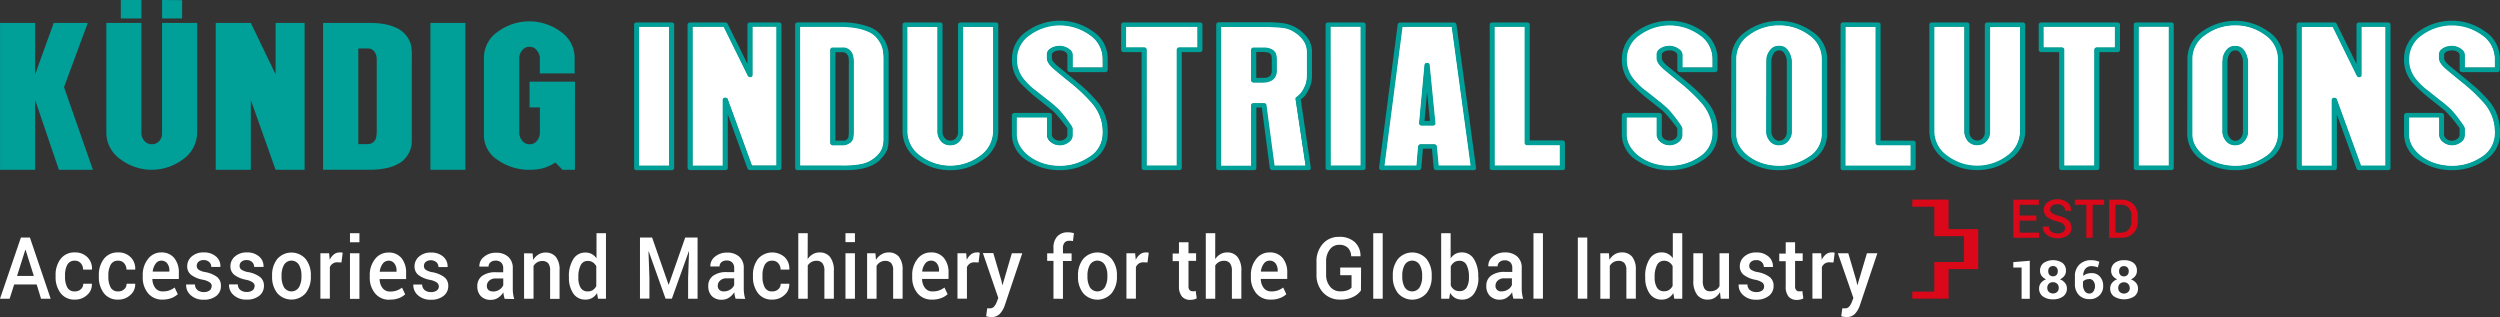
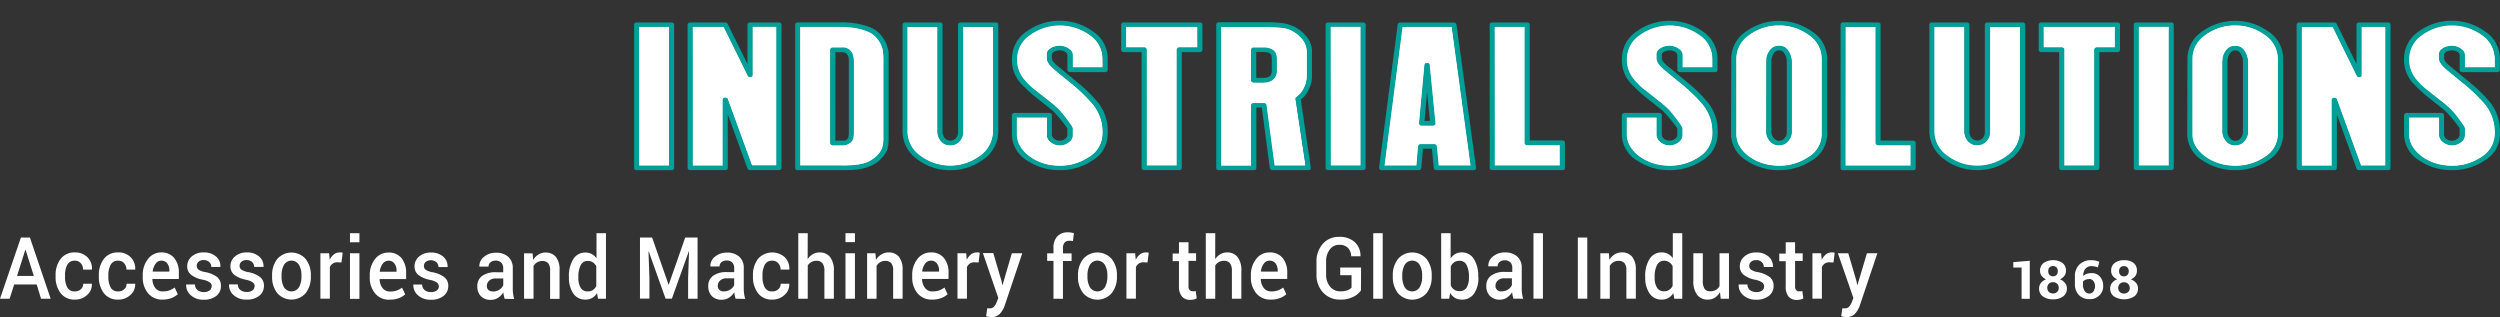
<svg xmlns="http://www.w3.org/2000/svg" id="KIS" viewBox="0 0 793.07 100.58">
  <rect x="0" y="0" width="793.07" height="100.58" fill="#333333" stroke="none" />
  <defs>
    <style>.cls-1{fill:#db0819;}.cls-2{fill:#fff;}.cls-3{fill:#009f98;}</style>
  </defs>
-   <polygon id="Cross" class="cls-1" points="606.64 63.32 618.13 63.32 618.13 72.68 627.55 72.68 627.55 85.37 618.13 85.37 618.13 94.75 606.64 94.75 606.64 92.51 613.61 92.51 613.61 83.12 623 83.12 623 74.92 613.61 74.92 613.61 65.57 606.64 65.57 606.64 63.32" />
  <path id="Claim" class="cls-2" d="M37,109.37H29.87l-1.44,4.53H25.37L32,94.5h2.86l6.58,19.4H38.39Zm-6.22-2.7H36.1l-2.62-8.29H33.4Zm18.38,4.91a2.66,2.66,0,0,0,1.86-.69,2.27,2.27,0,0,0,.76-1.74h2.74l0,.08A4.38,4.38,0,0,1,53,112.72a5.49,5.49,0,0,1-3.84,1.46,5.42,5.42,0,0,1-4.56-2.05,8.24,8.24,0,0,1-1.59-5.2v-.46a8.23,8.23,0,0,1,1.59-5.19,5.43,5.43,0,0,1,4.56-2.06,5.35,5.35,0,0,1,3.93,1.51,5,5,0,0,1,1.46,3.85l0,.08H51.74a3,3,0,0,0-.73-2,2.38,2.38,0,0,0-1.89-.82,2.53,2.53,0,0,0-2.42,1.32,7,7,0,0,0-.7,3.32v.47a7,7,0,0,0,.7,3.34A2.52,2.52,0,0,0,49.12,111.58Zm13.75,0a2.66,2.66,0,0,0,1.86-.69,2.27,2.27,0,0,0,.76-1.74h2.73l0,.08a4.38,4.38,0,0,1-1.54,3.49,5.49,5.49,0,0,1-3.84,1.46,5.41,5.41,0,0,1-4.56-2.05,8.24,8.24,0,0,1-1.59-5.2v-.46a8.23,8.23,0,0,1,1.59-5.19,5.41,5.41,0,0,1,4.56-2.06,5.35,5.35,0,0,1,3.93,1.51,5.06,5.06,0,0,1,1.46,3.85l0,.08H65.49a3,3,0,0,0-.73-2,2.4,2.4,0,0,0-1.89-.82,2.53,2.53,0,0,0-2.42,1.32,7,7,0,0,0-.71,3.32v.47a7,7,0,0,0,.71,3.34A2.52,2.52,0,0,0,62.87,111.58Zm14,2.6a5.68,5.68,0,0,1-4.56-2,7.72,7.72,0,0,1-1.7-5.15v-.53a8,8,0,0,1,1.69-5.22,5.18,5.18,0,0,1,4.22-2.06A5.09,5.09,0,0,1,80.65,101a7.19,7.19,0,0,1,1.45,4.73v1.91H73.71l0,.06a4.71,4.71,0,0,0,.94,2.81A2.88,2.88,0,0,0,77,111.58a5.93,5.93,0,0,0,2.09-.32,6.57,6.57,0,0,0,1.68-.91l1,2.12a6.29,6.29,0,0,1-2,1.22A7.92,7.92,0,0,1,76.83,114.18Zm-.35-12.36a2.22,2.22,0,0,0-1.84,1,4.94,4.94,0,0,0-.9,2.42l0,.07H79.1v-.34a3.67,3.67,0,0,0-.65-2.24A2.33,2.33,0,0,0,76.48,101.82Zm16,8.17a1.54,1.54,0,0,0-.6-1.24,5.72,5.72,0,0,0-2.23-.87A8.83,8.83,0,0,1,86,106.33a3.32,3.32,0,0,1-1.24-2.74,4,4,0,0,1,1.43-3.09A5.45,5.45,0,0,1,90,99.22a5.63,5.63,0,0,1,3.91,1.3,4,4,0,0,1,1.38,3.22l0,.08h-2.9a2.08,2.08,0,0,0-.63-1.53,2.35,2.35,0,0,0-1.74-.64,2.39,2.39,0,0,0-1.67.52,1.69,1.69,0,0,0-.57,1.29,1.47,1.47,0,0,0,.54,1.2,5.47,5.47,0,0,0,2.19.8A9,9,0,0,1,94.22,107a3.42,3.42,0,0,1,1.23,2.78A3.87,3.87,0,0,1,94,113a6.07,6.07,0,0,1-4,1.21,5.76,5.76,0,0,1-4.14-1.44,4.19,4.19,0,0,1-1.44-3.3l0-.08h2.81a2.23,2.23,0,0,0,.85,1.82,3.19,3.19,0,0,0,1.94.58,2.92,2.92,0,0,0,1.8-.48A1.52,1.52,0,0,0,92.48,110Zm13.62,0a1.54,1.54,0,0,0-.6-1.24,5.59,5.59,0,0,0-2.22-.87,8.82,8.82,0,0,1-3.65-1.55,3.32,3.32,0,0,1-1.24-2.74,4,4,0,0,1,1.43-3.09,5.47,5.47,0,0,1,3.77-1.28,5.61,5.61,0,0,1,3.91,1.3,4,4,0,0,1,1.39,3.22l0,.08H106a2.09,2.09,0,0,0-.64-1.53,2.32,2.32,0,0,0-1.74-.64,2.4,2.4,0,0,0-1.67.52,1.69,1.69,0,0,0-.57,1.29,1.47,1.47,0,0,0,.54,1.2,5.47,5.47,0,0,0,2.2.8,9,9,0,0,1,3.76,1.57,3.42,3.42,0,0,1,1.22,2.78,3.89,3.89,0,0,1-1.49,3.16,6.09,6.09,0,0,1-4,1.21,5.76,5.76,0,0,1-4.14-1.44,4.2,4.2,0,0,1-1.45-3.3l0-.08h2.81a2.17,2.17,0,0,0,.85,1.82,3.16,3.16,0,0,0,1.93.58,3,3,0,0,0,1.81-.48A1.54,1.54,0,0,0,106.1,110Zm5.51-3.43a8.16,8.16,0,0,1,1.64-5.27,6,6,0,0,1,9,0,8.12,8.12,0,0,1,1.65,5.27v.28a8.17,8.17,0,0,1-1.65,5.3,6,6,0,0,1-9,0,8.17,8.17,0,0,1-1.64-5.29Zm3,.27a6.84,6.84,0,0,0,.77,3.44,2.81,2.81,0,0,0,4.75,0,6.64,6.64,0,0,0,.79-3.44v-.27a6.56,6.56,0,0,0-.79-3.4,2.77,2.77,0,0,0-4.75,0,6.81,6.81,0,0,0-.77,3.4Zm19-4.43-1.29-.05a2.52,2.52,0,0,0-1.47.4,2.65,2.65,0,0,0-.92,1.13v10h-3V99.49h2.76l.2,2.09a4.53,4.53,0,0,1,1.31-1.73,2.92,2.92,0,0,1,1.85-.63,2.76,2.76,0,0,1,.51,0c.16,0,.3.07.44.11ZM139.39,96h-3V93.12h3Zm0,17.94h-3V99.49h3Zm9.53.28a5.67,5.67,0,0,1-4.55-2,7.72,7.72,0,0,1-1.7-5.15v-.53a8,8,0,0,1,1.68-5.22,5.22,5.22,0,0,1,4.23-2.06,5.09,5.09,0,0,1,4.17,1.77,7.24,7.24,0,0,1,1.45,4.73v1.91h-8.4l0,.06a4.71,4.71,0,0,0,.94,2.81,2.88,2.88,0,0,0,2.39,1.08,5.93,5.93,0,0,0,2.09-.32,6.57,6.57,0,0,0,1.68-.91l1,2.12a6.24,6.24,0,0,1-2,1.22A7.85,7.85,0,0,1,148.92,114.18Zm-.34-12.36a2.22,2.22,0,0,0-1.84,1,4.94,4.94,0,0,0-.9,2.42l0,.07h5.33v-.34a3.67,3.67,0,0,0-.65-2.24A2.33,2.33,0,0,0,148.58,101.82Zm16,8.17a1.54,1.54,0,0,0-.6-1.24,5.72,5.72,0,0,0-2.23-.87,8.88,8.88,0,0,1-3.65-1.55,3.34,3.34,0,0,1-1.23-2.74,4,4,0,0,1,1.43-3.09,5.44,5.44,0,0,1,3.76-1.28,5.64,5.64,0,0,1,3.92,1.3,4,4,0,0,1,1.38,3.22l0,.08h-2.9a2.08,2.08,0,0,0-.63-1.53,2.8,2.8,0,0,0-3.41-.12,1.69,1.69,0,0,0-.57,1.29,1.47,1.47,0,0,0,.54,1.2,5.47,5.47,0,0,0,2.19.8,9,9,0,0,1,3.76,1.57,3.42,3.42,0,0,1,1.23,2.78,3.87,3.87,0,0,1-1.5,3.16,6.09,6.09,0,0,1-4,1.21,5.76,5.76,0,0,1-4.14-1.44,4.19,4.19,0,0,1-1.44-3.3l0-.08h2.81a2.23,2.23,0,0,0,.85,1.82,3.19,3.19,0,0,0,1.94.58,2.92,2.92,0,0,0,1.8-.48A1.55,1.55,0,0,0,164.58,110Zm20.88,3.91c-.11-.36-.2-.72-.27-1.06a7.62,7.62,0,0,1-.14-1,5.65,5.65,0,0,1-1.64,1.7,4,4,0,0,1-2.27.68,4.25,4.25,0,0,1-3.22-1.16,4.37,4.37,0,0,1-1.13-3.18,3.87,3.87,0,0,1,1.54-3.26,7.07,7.07,0,0,1,4.34-1.16H185v-1.27a2.4,2.4,0,0,0-.62-1.77,2.35,2.35,0,0,0-1.78-.64,2.45,2.45,0,0,0-1.64.53,1.76,1.76,0,0,0-.61,1.37h-2.91v-.08a3.66,3.66,0,0,1,1.43-3,5.73,5.73,0,0,1,3.93-1.32,5.5,5.5,0,0,1,3.79,1.28,4.67,4.67,0,0,1,1.45,3.68v6.41a11.89,11.89,0,0,0,.11,1.71,8.81,8.81,0,0,0,.36,1.6Zm-3.71-2.32a3.59,3.59,0,0,0,2.06-.61,3,3,0,0,0,1.21-1.4v-2.13h-2.4a2.89,2.89,0,0,0-2.06.7,2.2,2.2,0,0,0-.75,1.65,1.73,1.73,0,0,0,.51,1.31A2,2,0,0,0,181.75,111.58Zm12.58-12.09.18,2.08a4.93,4.93,0,0,1,1.66-1.73,4.2,4.2,0,0,1,2.25-.62,4.09,4.09,0,0,1,3.28,1.37,6.44,6.44,0,0,1,1.18,4.25v9.06h-3v-9a3.45,3.45,0,0,0-.62-2.31,2.47,2.47,0,0,0-1.91-.69,3,3,0,0,0-1.58.42,3.42,3.42,0,0,0-1.15,1.15V113.9h-3V99.49Zm11.51,7.4a10,10,0,0,1,1.38-5.56,4.38,4.38,0,0,1,3.88-2.11,4.06,4.06,0,0,1,2,.47,4.5,4.5,0,0,1,1.5,1.36V93.12h3V113.9h-2.53l-.3-1.78a4.58,4.58,0,0,1-1.56,1.54,4.13,4.13,0,0,1-2.11.52,4.47,4.47,0,0,1-3.86-1.93,8.55,8.55,0,0,1-1.38-5.08Zm3,.28a6.11,6.11,0,0,0,.71,3.19,2.45,2.45,0,0,0,2.27,1.18,2.8,2.8,0,0,0,1.62-.44,3.19,3.19,0,0,0,1.09-1.25v-6.29a3.39,3.39,0,0,0-1.09-1.24,2.81,2.81,0,0,0-1.6-.45,2.42,2.42,0,0,0-2.27,1.39,7.78,7.78,0,0,0-.73,3.63ZM232.24,94.5l5.21,14.93h.07l5.22-14.93h3.92v19.4h-3v-6.61l.3-8.4-.08,0-5.37,15h-2l-5.34-15-.08,0,.3,8.36v6.61h-3V94.5Zm26.48,19.4c-.11-.36-.2-.72-.27-1.06a7.62,7.62,0,0,1-.14-1,5.65,5.65,0,0,1-1.64,1.7,4,4,0,0,1-2.27.68,4.25,4.25,0,0,1-3.22-1.16,4.37,4.37,0,0,1-1.13-3.18,3.84,3.84,0,0,1,1.54-3.26,7.07,7.07,0,0,1,4.34-1.16h2.35v-1.27a2.45,2.45,0,0,0-.62-1.77,2.35,2.35,0,0,0-1.78-.64,2.43,2.43,0,0,0-1.64.53,1.73,1.73,0,0,0-.61,1.37h-2.91v-.08a3.68,3.68,0,0,1,1.42-3,5.78,5.78,0,0,1,3.94-1.32,5.5,5.5,0,0,1,3.79,1.28,4.66,4.66,0,0,1,1.44,3.68v6.41a11.87,11.87,0,0,0,.12,1.71,8.81,8.81,0,0,0,.36,1.6ZM255,111.58a3.61,3.61,0,0,0,2.06-.61,3,3,0,0,0,1.21-1.4v-2.13h-2.4a2.87,2.87,0,0,0-2.06.7,2.2,2.2,0,0,0-.75,1.65,1.73,1.73,0,0,0,.51,1.31A2,2,0,0,0,255,111.58Zm15.4,0a2.69,2.69,0,0,0,1.87-.69,2.27,2.27,0,0,0,.76-1.74h2.73l0,.08a4.38,4.38,0,0,1-1.54,3.49,5.52,5.52,0,0,1-3.85,1.46,5.39,5.39,0,0,1-4.55-2.05,8.24,8.24,0,0,1-1.59-5.2v-.46a8.23,8.23,0,0,1,1.59-5.19,6,6,0,0,1,8.49-.55,5.06,5.06,0,0,1,1.46,3.85l0,.08H273a3,3,0,0,0-.73-2,2.4,2.4,0,0,0-1.9-.82,2.51,2.51,0,0,0-2.41,1.32,7,7,0,0,0-.71,3.32v.47a7,7,0,0,0,.71,3.34A2.5,2.5,0,0,0,270.41,111.58Zm11.18-10.23a5,5,0,0,1,1.63-1.57,4.25,4.25,0,0,1,2.14-.56,4.1,4.1,0,0,1,3.34,1.45,6.88,6.88,0,0,1,1.2,4.45v8.78h-3v-8.8a3.87,3.87,0,0,0-.63-2.47,2.32,2.32,0,0,0-1.9-.76,3.13,3.13,0,0,0-1.59.4,3.33,3.33,0,0,0-1.16,1.08V113.9h-3V93.12h3Zm15-5.39h-3V93.12h3Zm0,17.94h-3V99.49h3Zm6.5-14.41.18,2.08A4.84,4.84,0,0,1,305,99.84a4.18,4.18,0,0,1,2.25-.62,4.1,4.1,0,0,1,3.28,1.37,6.44,6.44,0,0,1,1.17,4.25v9.06h-3v-9a3.4,3.4,0,0,0-.63-2.31,2.43,2.43,0,0,0-1.9-.69,3,3,0,0,0-1.58.42,3.42,3.42,0,0,0-1.15,1.15V113.9h-3V99.49ZM321,114.18a5.69,5.69,0,0,1-4.56-2,7.72,7.72,0,0,1-1.69-5.15v-.53a8,8,0,0,1,1.68-5.22,5.18,5.18,0,0,1,4.22-2.06,5.06,5.06,0,0,1,4.17,1.77,7.19,7.19,0,0,1,1.45,4.73v1.91h-8.39l0,.06a4.77,4.77,0,0,0,.93,2.81,2.91,2.91,0,0,0,2.4,1.08,5.93,5.93,0,0,0,2.09-.32,6.57,6.57,0,0,0,1.68-.91l1,2.12a6.08,6.08,0,0,1-2,1.22A7.92,7.92,0,0,1,321,114.18Zm-.35-12.36a2.23,2.23,0,0,0-1.84,1,4.84,4.84,0,0,0-.89,2.42l0,.07h5.34v-.34a3.61,3.61,0,0,0-.66-2.24A2.32,2.32,0,0,0,320.62,101.82Zm15.15.58-1.3-.05a2.52,2.52,0,0,0-1.47.4,2.65,2.65,0,0,0-.92,1.13v10h-3V99.49h2.76l.2,2.09a4.53,4.53,0,0,1,1.31-1.73,2.92,2.92,0,0,1,1.85-.63,2.76,2.76,0,0,1,.51,0c.16,0,.3.07.44.11Zm7.23,5.72.3,1.44h.07l2.95-10.07h3.31l-5.58,16.6a7.35,7.35,0,0,1-1.5,2.57,3.53,3.53,0,0,1-2.75,1.06,3.87,3.87,0,0,1-.8-.08c-.29,0-.56-.11-.83-.18l.34-2.51.46,0,.45,0a1.62,1.62,0,0,0,1.31-.6,5.11,5.11,0,0,0,.8-1.39l.5-1.3-4.89-14.24h3.3Zm16.53,5.78v-12h-2v-2.4h2V97.81a5.17,5.17,0,0,1,1.21-3.68,4.44,4.44,0,0,1,3.4-1.29,5.22,5.22,0,0,1,.88.07c.3,0,.64.12,1,.21l-.31,2.5-.55-.09a4.54,4.54,0,0,0-.65,0,1.8,1.8,0,0,0-1.48.6,2.63,2.63,0,0,0-.49,1.72v1.68h2.74v2.4h-2.74v12Zm7.78-7.34a8.21,8.21,0,0,1,1.64-5.27,6,6,0,0,1,9.05,0,8.07,8.07,0,0,1,1.66,5.27v.28a8.12,8.12,0,0,1-1.66,5.3,6,6,0,0,1-9.05,0,8.23,8.23,0,0,1-1.64-5.29Zm3,.27a6.84,6.84,0,0,0,.77,3.44,2.81,2.81,0,0,0,4.75,0,6.63,6.63,0,0,0,.8-3.44v-.27a6.56,6.56,0,0,0-.8-3.4,2.77,2.77,0,0,0-4.75,0,6.81,6.81,0,0,0-.77,3.4Zm19.05-4.43-1.3-.05a2.54,2.54,0,0,0-1.47.4,2.63,2.63,0,0,0-.91,1.13v10h-3V99.49h2.76l.2,2.09A4.45,4.45,0,0,1,387,99.85a2.89,2.89,0,0,1,1.84-.63,2.76,2.76,0,0,1,.51,0l.44.11Zm13-6.42v3.51h2.41v2.4h-2.41v8a1.8,1.8,0,0,0,.36,1.27,1.24,1.24,0,0,0,1,.38,2.52,2.52,0,0,0,.48,0,3,3,0,0,0,.45-.13l.33,2.37a3.61,3.61,0,0,1-.93.36,4.94,4.94,0,0,1-1.1.12,3.36,3.36,0,0,1-2.61-1,4.82,4.82,0,0,1-1-3.29v-8h-2v-2.4h2V96Zm8.47,5.37a4.88,4.88,0,0,1,1.63-1.57,4.18,4.18,0,0,1,2.13-.56,4.08,4.08,0,0,1,3.34,1.45,6.88,6.88,0,0,1,1.2,4.45v8.78h-3v-8.8a3.87,3.87,0,0,0-.63-2.47,2.35,2.35,0,0,0-1.91-.76,3.12,3.12,0,0,0-1.58.4,3.24,3.24,0,0,0-1.16,1.08V113.9h-3V93.12h3Zm17.59,12.83a5.68,5.68,0,0,1-4.56-2,7.72,7.72,0,0,1-1.7-5.15v-.53a8,8,0,0,1,1.69-5.22,5.18,5.18,0,0,1,4.22-2.06,5.09,5.09,0,0,1,4.17,1.77,7.19,7.19,0,0,1,1.45,4.73v1.91h-8.39l0,.06a4.71,4.71,0,0,0,.94,2.81,2.89,2.89,0,0,0,2.39,1.08,5.89,5.89,0,0,0,2.09-.32,6.57,6.57,0,0,0,1.68-.91l1,2.12a6.18,6.18,0,0,1-2,1.22A7.92,7.92,0,0,1,428.41,114.18Zm-.35-12.36a2.22,2.22,0,0,0-1.84,1,4.94,4.94,0,0,0-.9,2.42l0,.07h5.33v-.34a3.67,3.67,0,0,0-.65-2.24A2.33,2.33,0,0,0,428.06,101.82Zm29,9.46a6.37,6.37,0,0,1-2.37,2,8.78,8.78,0,0,1-4.23.9,7.13,7.13,0,0,1-5.39-2.22,8,8,0,0,1-2.11-5.73v-4a8.25,8.25,0,0,1,2-5.74,6.61,6.61,0,0,1,5.16-2.21,7,7,0,0,1,5,1.68,5.88,5.88,0,0,1,1.8,4.39l0,.08H454A3.9,3.9,0,0,0,453,97.8a3.79,3.79,0,0,0-2.8-1,3.6,3.6,0,0,0-3,1.51,6.07,6.07,0,0,0-1.15,3.82v4.07a5.79,5.79,0,0,0,1.25,3.85,4,4,0,0,0,3.24,1.51,6.22,6.22,0,0,0,2.3-.35,3.19,3.19,0,0,0,1.28-.83v-3.93h-3.6V104h6.62ZM464,113.9h-3V93.12h3Zm3.21-7.34a8.16,8.16,0,0,1,1.64-5.27,6,6,0,0,1,9.05,0,8.12,8.12,0,0,1,1.65,5.27v.28a8.17,8.17,0,0,1-1.65,5.3,6,6,0,0,1-9.05,0,8.17,8.17,0,0,1-1.64-5.29Zm3,.27a6.74,6.74,0,0,0,.77,3.44,2.81,2.81,0,0,0,4.75,0,6.64,6.64,0,0,0,.79-3.44v-.27a6.56,6.56,0,0,0-.79-3.4,2.77,2.77,0,0,0-4.75,0,6.71,6.71,0,0,0-.77,3.4Zm24.15.34a8.57,8.57,0,0,1-1.37,5.09,4.49,4.49,0,0,1-3.87,1.92,4.28,4.28,0,0,1-2.19-.54,4.47,4.47,0,0,1-1.54-1.6l-.3,1.86h-2.54V93.12h3v8a4.46,4.46,0,0,1,1.49-1.42,4.15,4.15,0,0,1,2-.49,4.39,4.39,0,0,1,3.9,2.11,10,10,0,0,1,1.37,5.56Zm-3-.28a7.86,7.86,0,0,0-.72-3.63,2.4,2.4,0,0,0-2.29-1.39,2.83,2.83,0,0,0-1.68.48,3.41,3.41,0,0,0-1.08,1.33v6a3.15,3.15,0,0,0,1.07,1.34,2.93,2.93,0,0,0,1.72.47,2.45,2.45,0,0,0,2.27-1.17,6.12,6.12,0,0,0,.71-3.2Zm14.11,7c-.11-.36-.2-.72-.27-1.06a9.59,9.59,0,0,1-.14-1,5.61,5.61,0,0,1-1.63,1.7,4,4,0,0,1-2.27.68A4.27,4.27,0,0,1,498,113a4.37,4.37,0,0,1-1.13-3.18,3.85,3.85,0,0,1,1.55-3.26,7,7,0,0,1,4.34-1.16h2.35v-1.27a2.41,2.41,0,0,0-.63-1.77,2.33,2.33,0,0,0-1.77-.64,2.41,2.41,0,0,0-1.64.53,1.73,1.73,0,0,0-.61,1.37H497.5l0-.08a3.69,3.69,0,0,1,1.43-3,5.75,5.75,0,0,1,3.93-1.32,5.55,5.55,0,0,1,3.8,1.28,4.66,4.66,0,0,1,1.44,3.68v6.41a13.52,13.52,0,0,0,.11,1.71,8.81,8.81,0,0,0,.36,1.6Zm-3.7-2.32a3.58,3.58,0,0,0,2-.61,3,3,0,0,0,1.22-1.4v-2.13h-2.4a2.9,2.9,0,0,0-2.07.7,2.22,2.22,0,0,0-.74,1.65,1.73,1.73,0,0,0,.5,1.31A2,2,0,0,0,501.79,111.58Zm13.06,2.32h-3V93.12h3Zm14.07,0h-3V94.5h3Zm6.86-14.41.17,2.08a5,5,0,0,1,1.66-1.73,4.24,4.24,0,0,1,2.26-.62,4.11,4.11,0,0,1,3.28,1.37,6.44,6.44,0,0,1,1.17,4.25v9.06h-3v-9a3.4,3.4,0,0,0-.63-2.31,2.45,2.45,0,0,0-1.91-.69,3,3,0,0,0-1.57.42,3.42,3.42,0,0,0-1.15,1.15V113.9h-3V99.49Zm11.51,7.4a10,10,0,0,1,1.38-5.56,4.37,4.37,0,0,1,3.88-2.11,4.09,4.09,0,0,1,2,.47,4.6,4.6,0,0,1,1.5,1.36V93.12h3V113.9h-2.54l-.3-1.78a4.56,4.56,0,0,1-1.55,1.54,4.15,4.15,0,0,1-2.11.52,4.47,4.47,0,0,1-3.86-1.93,8.55,8.55,0,0,1-1.38-5.08Zm3,.28a6.1,6.1,0,0,0,.72,3.19,2.44,2.44,0,0,0,2.27,1.18,2.8,2.8,0,0,0,1.62-.44,3.27,3.27,0,0,0,1.09-1.25v-6.29a3.32,3.32,0,0,0-1.1-1.24,2.75,2.75,0,0,0-1.59-.45,2.41,2.41,0,0,0-2.27,1.39,7.78,7.78,0,0,0-.74,3.63ZM571,111.8a4.83,4.83,0,0,1-1.61,1.76,4,4,0,0,1-2.23.62,4.15,4.15,0,0,1-3.39-1.48,7.14,7.14,0,0,1-1.22-4.59V99.49h3v8.64a4.45,4.45,0,0,0,.58,2.65,2,2,0,0,0,1.72.76,3.71,3.71,0,0,0,1.84-.42,3,3,0,0,0,1.16-1.21V99.49h3V113.9h-2.63ZM585,110a1.56,1.56,0,0,0-.59-1.24,5.72,5.72,0,0,0-2.23-.87,8.82,8.82,0,0,1-3.65-1.55,3.35,3.35,0,0,1-1.24-2.74,4,4,0,0,1,1.43-3.09,5.47,5.47,0,0,1,3.77-1.28,5.61,5.61,0,0,1,3.91,1.3,4,4,0,0,1,1.39,3.22l0,.08h-2.89a2.09,2.09,0,0,0-.64-1.53,2.32,2.32,0,0,0-1.74-.64,2.4,2.4,0,0,0-1.67.52,1.69,1.69,0,0,0-.57,1.29,1.47,1.47,0,0,0,.54,1.2,5.53,5.53,0,0,0,2.2.8,9,9,0,0,1,3.76,1.57,3.42,3.42,0,0,1,1.22,2.78A3.89,3.89,0,0,1,586.5,113a6.09,6.09,0,0,1-4,1.21,5.76,5.76,0,0,1-4.14-1.44,4.23,4.23,0,0,1-1.45-3.3l0-.08h2.81a2.19,2.19,0,0,0,.84,1.82,3.22,3.22,0,0,0,2,.58,2.94,2.94,0,0,0,1.8-.48A1.54,1.54,0,0,0,585,110Zm9.82-14v3.51h2.41v2.4h-2.41v8a1.8,1.8,0,0,0,.36,1.27,1.24,1.24,0,0,0,1,.38,2.45,2.45,0,0,0,.48,0,3,3,0,0,0,.45-.13l.33,2.37a3.68,3.68,0,0,1-.92.36,5.1,5.1,0,0,1-1.11.12,3.36,3.36,0,0,1-2.61-1,4.82,4.82,0,0,1-.95-3.29v-8h-2.05v-2.4h2.05V96ZM607,102.4l-1.29-.05a2.52,2.52,0,0,0-1.47.4,2.65,2.65,0,0,0-.92,1.13v10h-3V99.49h2.76l.2,2.09a4.53,4.53,0,0,1,1.31-1.73,2.92,2.92,0,0,1,1.85-.63,2.76,2.76,0,0,1,.51,0l.44.11Zm7.24,5.72.3,1.44h.07l3-10.07h3.31l-5.58,16.6a7.35,7.35,0,0,1-1.5,2.57,3.53,3.53,0,0,1-2.75,1.06,3.87,3.87,0,0,1-.8-.08c-.29,0-.56-.11-.83-.18l.34-2.51.46,0,.45,0a1.62,1.62,0,0,0,1.31-.6,5.11,5.11,0,0,0,.8-1.39l.5-1.3L608.4,99.49h3.3Z" transform="translate(-25.37 -19.14)" />
-   <path id="ESTD" class="cls-1" d="M671.35,89.12h-5.28v3.82h6.13v1.61h-8.14V82.48h8.08V84.1h-6.07v3.41h5.28Zm9.11,2.32a1.56,1.56,0,0,0-.56-1.23,5.33,5.33,0,0,0-2-.85A8.43,8.43,0,0,1,674.81,88a2.79,2.79,0,0,1-1.09-2.29,3,3,0,0,1,1.2-2.41,4.9,4.9,0,0,1,3.11-.94,4.65,4.65,0,0,1,3.2,1.07A3.22,3.22,0,0,1,682.39,86V86h-1.93a2,2,0,0,0-.63-1.51,2.59,2.59,0,0,0-1.8-.57,2.65,2.65,0,0,0-1.7.48,1.53,1.53,0,0,0-.59,1.24,1.36,1.36,0,0,0,.64,1.14,7.25,7.25,0,0,0,2.13.86,7.18,7.18,0,0,1,3,1.44,3,3,0,0,1,1,2.35,2.84,2.84,0,0,1-1.21,2.4,5.22,5.22,0,0,1-3.17.89,5.59,5.59,0,0,1-3.31-1A3.12,3.12,0,0,1,673.39,91l0,0h1.94a1.88,1.88,0,0,0,.76,1.65,3.36,3.36,0,0,0,2,.54,2.91,2.91,0,0,0,1.74-.45A1.41,1.41,0,0,0,680.46,91.44Zm12.4-7.34h-3.65V94.55h-2V84.1h-3.65V82.48h9.31Zm1.59,10.45V82.48h3.91a5.06,5.06,0,0,1,3.74,1.44,5,5,0,0,1,1.43,3.69v1.83a5,5,0,0,1-1.43,3.69,5.09,5.09,0,0,1-3.74,1.42Zm2-10.45v8.84h1.84a3,3,0,0,0,2.36-1,3.69,3.69,0,0,0,.86-2.53V87.59a3.66,3.66,0,0,0-.86-2.51,3,3,0,0,0-2.36-1Z" transform="translate(-25.37 -19.14)" />
  <path id="_1868" data-name="1868" class="cls-2" d="M669.27,113.92h-2.59V104h-2.63v-1.71l5.22-.43Zm11.48-8.87a2.63,2.63,0,0,1-.51,1.6,3.39,3.39,0,0,1-1.41,1.09,3.64,3.64,0,0,1,1.62,1.16,2.67,2.67,0,0,1,.6,1.72,3,3,0,0,1-1.22,2.57,5.21,5.21,0,0,1-3.18.9,5.27,5.27,0,0,1-3.2-.9,3,3,0,0,1-1.22-2.57,2.75,2.75,0,0,1,.59-1.73,3.75,3.75,0,0,1,1.63-1.16,3.37,3.37,0,0,1-1.41-1.08,2.65,2.65,0,0,1-.51-1.6,3,3,0,0,1,1.13-2.49,5.47,5.47,0,0,1,6,0A3,3,0,0,1,680.75,105.05Zm-2.29,5.4a1.72,1.72,0,0,0-.51-1.3,1.85,1.85,0,0,0-1.31-.49,1.82,1.82,0,0,0-1.32.49,1.79,1.79,0,0,0-.49,1.3,1.71,1.71,0,0,0,.5,1.3,2,2,0,0,0,2.63,0A1.72,1.72,0,0,0,678.46,110.45Zm-.3-5.29a1.69,1.69,0,0,0-.41-1.18,1.48,1.48,0,0,0-1.11-.44,1.45,1.45,0,0,0-1.12.44,1.7,1.7,0,0,0-.39,1.18,1.72,1.72,0,0,0,.4,1.2,1.63,1.63,0,0,0,2.23,0A1.72,1.72,0,0,0,678.16,105.16Zm10.59-3.48a7.14,7.14,0,0,1,1.35.12,8.77,8.77,0,0,1,1.24.38l-.47,1.78a8.43,8.43,0,0,0-1-.29,5.46,5.46,0,0,0-1.06-.1,2.4,2.4,0,0,0-1.9.83,3.24,3.24,0,0,0-.66,2.28l0,0a3,3,0,0,1,1.1-.66,4.37,4.37,0,0,1,1.5-.24,3.36,3.36,0,0,1,2.71,1.15,4.31,4.31,0,0,1,1,2.93,4,4,0,0,1-1.21,3,4.29,4.29,0,0,1-3.14,1.18,4.51,4.51,0,0,1-3.34-1.29,4.89,4.89,0,0,1-1.28-3.6v-2.35a5,5,0,0,1,1.46-3.77A5.16,5.16,0,0,1,688.75,101.68Zm-.59,6a3,3,0,0,0-1.23.22,1.76,1.76,0,0,0-.78.59v.8a3.72,3.72,0,0,0,.55,2.2,1.75,1.75,0,0,0,1.48.77,1.52,1.52,0,0,0,1.29-.68,2.82,2.82,0,0,0,.48-1.65,2.55,2.55,0,0,0-.49-1.63A1.57,1.57,0,0,0,688.16,107.65Zm15.1-2.6a2.63,2.63,0,0,1-.51,1.6,3.39,3.39,0,0,1-1.41,1.09A3.7,3.7,0,0,1,703,108.9a2.67,2.67,0,0,1,.6,1.72,3,3,0,0,1-1.22,2.57,6.1,6.1,0,0,1-6.38,0,3,3,0,0,1-1.22-2.57,2.75,2.75,0,0,1,.59-1.73,3.75,3.75,0,0,1,1.63-1.16,3.37,3.37,0,0,1-1.41-1.08,2.65,2.65,0,0,1-.51-1.6,3,3,0,0,1,1.13-2.49,4.67,4.67,0,0,1,3-.88,4.72,4.72,0,0,1,3,.88A3,3,0,0,1,703.26,105.05Zm-2.29,5.4a1.72,1.72,0,0,0-.51-1.3,1.85,1.85,0,0,0-1.32-.49,1.81,1.81,0,0,0-1.31.49,1.79,1.79,0,0,0-.49,1.3,1.71,1.71,0,0,0,.5,1.3,2,2,0,0,0,2.63,0A1.72,1.72,0,0,0,701,110.45Zm-.3-5.29a1.69,1.69,0,0,0-.41-1.18,1.48,1.48,0,0,0-1.12-.44A1.45,1.45,0,0,0,698,104a1.7,1.7,0,0,0-.39,1.18,1.72,1.72,0,0,0,.4,1.2,1.63,1.63,0,0,0,2.23,0A1.72,1.72,0,0,0,700.67,105.16Z" transform="translate(-25.37 -19.14)" />
  <path id="INDUSTRIAL_SOLUTIONS" data-name="INDUSTRIAL SOLUTIONS" class="cls-2" d="M755.37,71.82h9.82V50.87a.51.51,0,0,1,.2-.43.77.77,0,0,1,.45-.14,1,1,0,0,1,.4.09.46.46,0,0,1,.26.25l7.73,21.18h8V27.53h-7.87V42.92a.5.5,0,0,1-.19.43.78.78,0,0,1-.46.13.72.72,0,0,1-.59-.39l-7.66-15.56H755.37Zm-116.6-11a9.63,9.63,0,0,0,4.16,7.87,15.95,15.95,0,0,0,19.19,0,9.68,9.68,0,0,0,4.16-7.92V27.5h-9.83v34a4.06,4.06,0,0,1-1.18,2.47,4,4,0,0,1-5.46,0,4.87,4.87,0,0,1-1.15-2.33,4.48,4.48,0,0,1-.06-.63V27.5h-9.83V60.77Zm64.86,11h9.83V27.5h-9.83Zm-256.36,0h9.82V27.5h-9.82Zm52.06,0h21V65H509.81a.69.69,0,0,1-.46-.17.6.6,0,0,1-.2-.46V27.5h-9.82ZM436.5,50.28a.76.76,0,0,1,.16-.21,7.45,7.45,0,0,0,1.41-1.3,9.45,9.45,0,0,0,1-1.59c.17-.34.31-.66.42-.94s.21-.56.3-.82a11,11,0,0,0,.19-1.17,11.39,11.39,0,0,0,.07-1.39V35.71a6.44,6.44,0,0,0-1-3.61,9.69,9.69,0,0,0-2.91-2.81,8.48,8.48,0,0,0-3.86-1.48c-1.36-.15-2.91-.24-4.65-.28H412.57V71.82h9.82V52.57a.47.47,0,0,1,.19-.42A.75.75,0,0,1,423,52h3.28a.6.6,0,0,1,.42.15.68.68,0,0,1,.23.31l0,.15,2.53,19.21h10.15l-3.21-21.35A.44.44,0,0,1,436.5,50.28ZM423,45.19a.73.73,0,0,1-.46-.17.59.59,0,0,1-.19-.46V35a.58.58,0,0,1,.16-.44.57.57,0,0,1,.49-.19h3.13c.22,0,.78,0,1,.06a4.75,4.75,0,0,1,1.28.34,3,3,0,0,1,1.08.74,2,2,0,0,1,.46.74,5.67,5.67,0,0,1,.19.79,4,4,0,0,1,.07.68v4.2a4,4,0,0,1-.36,1.37,2.82,2.82,0,0,1-1.08,1.19,4.5,4.5,0,0,1-1.51.6,11.82,11.82,0,0,1-1.64.14ZM389,71.79h9.82V34.94a.55.55,0,0,1,.2-.43.65.65,0,0,1,.46-.19h5.89V27.5H382.41v6.82h5.89a.74.74,0,0,1,.49.2.48.48,0,0,1,.17.37Zm291.07,0h9.82V34.94a.55.55,0,0,1,.2-.43.65.65,0,0,1,.46-.19h5.89V27.5H673.48v6.82h5.89a.74.74,0,0,1,.49.2.48.48,0,0,1,.17.37Zm-435.1,0h9.82v-21a.51.51,0,0,1,.2-.43.78.78,0,0,1,.46-.14.92.92,0,0,1,.39.09.43.43,0,0,1,.26.25l7.73,21.18h8V27.5h-7.86V42.89a.49.49,0,0,1-.2.43.75.75,0,0,1-.45.13.7.7,0,0,1-.59-.39L255,27.5H244.93ZM748.16,61.6V37.81a9.29,9.29,0,0,0-4.15-7.7,16.44,16.44,0,0,0-19.19,0,9.25,9.25,0,0,0-4.16,7.64V61.66a7.58,7.58,0,0,0,1.15,4.11,11.28,11.28,0,0,0,3,3.21,15,15,0,0,0,4.42,2.13,17.64,17.64,0,0,0,5.14.77A16.59,16.59,0,0,0,743.94,69,8.62,8.62,0,0,0,748.16,61.6Zm-9.82-22.83V60.92a8.29,8.29,0,0,1-.06.85A4.88,4.88,0,0,1,737,64a3.46,3.46,0,0,1-2.62,1,3.34,3.34,0,0,1-2.58-1,4.74,4.74,0,0,1-1.22-2.21q-.06-.28-.09-.54a3.12,3.12,0,0,1,0-.54V38.94a5.21,5.21,0,0,1,.07-.85c0-.3.07-.61.13-.91a5.23,5.23,0,0,1,1.21-2.3,3.11,3.11,0,0,1,2.52-1.05,3.07,3.07,0,0,1,2.49,1,5.86,5.86,0,0,1,1.18,2.28,5,5,0,0,1,.2.85A6.15,6.15,0,0,1,738.34,38.77ZM603.45,61.6V37.81a9.3,9.3,0,0,0-4.16-7.7,16.44,16.44,0,0,0-19.19,0A9.24,9.24,0,0,0,576,37.75V61.66a7.66,7.66,0,0,0,1.14,4.11,11.18,11.18,0,0,0,3,3.21,14.87,14.87,0,0,0,4.42,2.13,17.59,17.59,0,0,0,5.14.77A16.56,16.56,0,0,0,599.22,69,8.63,8.63,0,0,0,603.45,61.6Zm-9.82-22.83V60.92a6.22,6.22,0,0,1-.07.85A4.86,4.86,0,0,1,592.32,64a3.48,3.48,0,0,1-2.62,1,3.35,3.35,0,0,1-2.59-1,4.72,4.72,0,0,1-1.21-2.21,3.89,3.89,0,0,1-.1-.54,4.63,4.63,0,0,1,0-.54V38.94a6.52,6.52,0,0,1,.06-.85c0-.3.07-.61.13-.91a5.36,5.36,0,0,1,1.22-2.3,3.1,3.1,0,0,1,2.52-1.05,3,3,0,0,1,2.48,1,5.72,5.72,0,0,1,1.18,2.28,4.23,4.23,0,0,1,.2.85A6.36,6.36,0,0,1,593.63,38.77Zm-365.73,33h9.83V27.53H227.9Zm85.13-11a9.63,9.63,0,0,0,4.16,7.86,15.95,15.95,0,0,0,19.19,0,9.68,9.68,0,0,0,4.16-7.92V27.53h-9.83v34A4.19,4.19,0,0,1,329.54,64a3.65,3.65,0,0,1-2.76,1.1A3.53,3.53,0,0,1,324.07,64a4.79,4.79,0,0,1-1.15-2.32,4.48,4.48,0,0,1-.06-.63V27.53H313V60.81Zm162.33,4.76a.8.8,0,0,1,.23-.36.64.64,0,0,1,.43-.15h4.32a.7.7,0,0,1,.43.15.52.52,0,0,1,.22.36l.59,6.25h10.48L486,27.53H470.12l-5.76,44.29h10.48Zm5.18-7.3a.41.41,0,0,1-.13.35.72.72,0,0,1-.53.2h-3.53a.78.78,0,0,1-.5-.2.47.47,0,0,1-.16-.48l1.7-18.4a.62.62,0,0,1,.26-.4.89.89,0,0,1,.4-.11.82.82,0,0,1,.39.11.56.56,0,0,1,.26.34l1.84,18.46ZM610.65,71.82h21V65l-10.47,0a.64.64,0,0,1-.46-.17.56.56,0,0,1-.2-.45V27.53h-9.82ZM375.24,61.6V60a12.28,12.28,0,0,0-.13-1.25c-.05-.18-.22-1-.26-1.24a14.15,14.15,0,0,0-3.41-6.14A53.79,53.79,0,0,0,365.88,46a.69.69,0,0,1-.13-.11l-.14-.11a4.78,4.78,0,0,0-.42-.34l-.43-.34c-1.79-1.44-3.43-2.8-4.94-4.07s-2.26-2.41-2.26-3.43V36.5a2,2,0,0,1,.85-1.7,5,5,0,0,1,1.9-.86l.62-.08.56,0a4.53,4.53,0,0,1,.52,0,3.93,3.93,0,0,1,.46.08,5,5,0,0,1,2,.94,2.14,2.14,0,0,1,.92,1.73v4h9.82V37.81a9.3,9.3,0,0,0-4.16-7.7,16.43,16.43,0,0,0-19.18,0,9.28,9.28,0,0,0-4.16,7.7,9.68,9.68,0,0,0,2.21,6.5,21.65,21.65,0,0,0,4.19,3.94l3.27,2.59a39.84,39.84,0,0,1,3.74,3.2,52.91,52.91,0,0,1,3.61,4.61c.13.19.26.39.4.62a2.49,2.49,0,0,1,.26.68v2a2.6,2.6,0,0,1-1.12,2.16,4.57,4.57,0,0,1-2.48,1h-.33a4.37,4.37,0,0,1-2.72-.93,2.87,2.87,0,0,1-1.21-2.36V56.26h-9.82v5.4a7.66,7.66,0,0,0,1.14,4.11A11.32,11.32,0,0,0,351.93,69a14.87,14.87,0,0,0,4.42,2.13,17.59,17.59,0,0,0,5.14.77A16.62,16.62,0,0,0,371,69,8.64,8.64,0,0,0,375.24,61.6Zm193.5,0V60a12.28,12.28,0,0,0-.13-1.25c0-.18-.22-1-.26-1.24a14.05,14.05,0,0,0-3.41-6.14A53.79,53.79,0,0,0,559.38,46a.69.69,0,0,1-.13-.11l-.14-.11a4.78,4.78,0,0,0-.42-.34l-.42-.34c-1.8-1.44-3.44-2.8-4.95-4.07s-2.26-2.41-2.26-3.43V36.5a2,2,0,0,1,.85-1.7,5,5,0,0,1,1.9-.86l.62-.08.56,0a4.53,4.53,0,0,1,.52,0,3.93,3.93,0,0,1,.46.08,5,5,0,0,1,2,.94,2.14,2.14,0,0,1,.92,1.73v4h9.82V37.81a9.28,9.28,0,0,0-4.16-7.7,16.43,16.43,0,0,0-19.18,0,9.28,9.28,0,0,0-4.16,7.7,9.68,9.68,0,0,0,2.21,6.5,21.36,21.36,0,0,0,4.19,3.94l3.27,2.59a39.84,39.84,0,0,1,3.74,3.2,55.62,55.62,0,0,1,3.62,4.61c.13.19.26.39.39.62a2.21,2.21,0,0,1,.26.68v2a2.62,2.62,0,0,1-1.11,2.16,4.63,4.63,0,0,1-2.49,1H555a4.37,4.37,0,0,1-2.72-.93,2.87,2.87,0,0,1-1.21-2.36V56.26h-9.82v5.4a7.66,7.66,0,0,0,1.14,4.11,11.32,11.32,0,0,0,3,3.21,15,15,0,0,0,4.42,2.13,17.59,17.59,0,0,0,5.14.77A16.59,16.59,0,0,0,564.52,69,8.64,8.64,0,0,0,568.74,61.6Zm248.18,0V60a12.28,12.28,0,0,0-.13-1.25c0-.18-.22-1-.26-1.24a14.15,14.15,0,0,0-3.41-6.14A54.81,54.81,0,0,0,807.56,46a.69.69,0,0,1-.13-.11l-.14-.11a4.78,4.78,0,0,0-.42-.34l-.43-.34c-1.79-1.44-3.43-2.8-4.94-4.07s-2.26-2.41-2.26-3.43V36.5a2,2,0,0,1,.85-1.7,5,5,0,0,1,1.9-.86l.62-.08.56,0a4.53,4.53,0,0,1,.52,0,3.93,3.93,0,0,1,.46.08,5,5,0,0,1,2,.94,2.14,2.14,0,0,1,.92,1.73v4h9.82V37.81a9.3,9.3,0,0,0-4.16-7.7,16.43,16.43,0,0,0-19.18,0,9.28,9.28,0,0,0-4.16,7.7,9.68,9.68,0,0,0,2.21,6.5,21.36,21.36,0,0,0,4.19,3.94l3.26,2.59a40,40,0,0,1,3.75,3.2,52.91,52.91,0,0,1,3.61,4.61c.13.19.26.39.4.62a2.49,2.49,0,0,1,.26.68v2A2.6,2.6,0,0,1,806,64.1a4.57,4.57,0,0,1-2.48,1h-.33a4.35,4.35,0,0,1-2.72-.93,2.87,2.87,0,0,1-1.21-2.36V56.26h-9.82v5.4a7.66,7.66,0,0,0,1.14,4.11A11.32,11.32,0,0,0,793.61,69,14.87,14.87,0,0,0,798,71.11a17.59,17.59,0,0,0,5.14.77A16.62,16.62,0,0,0,812.7,69,8.64,8.64,0,0,0,816.92,61.6ZM279,71.79h13a30.37,30.37,0,0,0,6.27-.39,10.16,10.16,0,0,0,5.87-3.24,6.16,6.16,0,0,0,1.42-2.68,11.93,11.93,0,0,0,.25-2.09V37.85a18.51,18.51,0,0,0-.15-2.35A7.93,7.93,0,0,0,304.3,32a7.5,7.5,0,0,0-3-2.74c-2-.9-4.46-1.78-9.79-1.78H279Zm15.77-7.32a3.25,3.25,0,0,1-1.12.53,3.76,3.76,0,0,1-1,.09h-3.14a.71.71,0,0,1-.46-.17.58.58,0,0,1-.19-.46V35a.62.62,0,0,1,.16-.45.71.71,0,0,1,.49-.17h3a3.34,3.34,0,0,1,2.15.64,3.14,3.14,0,0,1,.89,1.15c.11.24.2.5.29.76a9.5,9.5,0,0,1,.2,2.39V61s0,.68-.05,1.06a7.14,7.14,0,0,1-.18,1A2.4,2.4,0,0,1,294.77,64.47Z" transform="translate(-25.37 -19.14)" />
  <path id="INDUSTRIAL_SOLUTIONS-2" data-name="INDUSTRIAL SOLUTIONS" class="cls-3" d="M803.18,73.12A18.35,18.35,0,0,1,792.75,70,9.83,9.83,0,0,1,788,61.6V55.75a.71.71,0,0,1,.22-.54,1.11,1.11,0,0,1,.5-.24h11.17a.88.88,0,0,1,.59.24.61.61,0,0,1,.22.49v6.13a1.68,1.68,0,0,0,.73,1.35,2.71,2.71,0,0,0,1.73.59,2.75,2.75,0,0,0,1.74-.59,1.65,1.65,0,0,0,.72-1.29V60.18a.81.81,0,0,0,0-.3l0-.07c0-.05,0-.1-.09-.16a49,49,0,0,0-4.2-5.08c-.84-.75-3.35-2.73-4.17-3.38l-.25-.2a50.83,50.83,0,0,1-6.07-5.46A10.88,10.88,0,0,1,788,37.81a10.4,10.4,0,0,1,4.65-8.7,18,18,0,0,1,21.05,0,10.32,10.32,0,0,1,4.69,8.64v3.54a.72.72,0,0,1-.22.51.89.89,0,0,1-.6.22H806.46a.84.84,0,0,1-.57-.21.71.71,0,0,1-.25-.57V36.67a1.3,1.3,0,0,0-.68-1.06,3.13,3.13,0,0,0-1.78-.48h-.26a6.18,6.18,0,0,0-.9.16,4.84,4.84,0,0,0-.66.28,2,2,0,0,0-.47.44.7.7,0,0,0-.17.44v1.19c0,.67.73,1.59,2.17,2.74s3.3,2.69,5.44,4.46c.24.21,1.32,1.13,1.63,1.36a46.55,46.55,0,0,1,5,5A14.14,14.14,0,0,1,818,57.19c0,.07.06.27.09.46s.08.37.1.44c0,.29.09.57.14.88s.1,1.61.09,1.85c0,.65,0,1.35,0,1.59A9.72,9.72,0,0,1,813.65,70,18.52,18.52,0,0,1,803.18,73.12Zm-13.59-16.7v5.24a7.55,7.55,0,0,0,1.12,4,11,11,0,0,0,3,3.16A15,15,0,0,0,798.09,71a17.53,17.53,0,0,0,5.09.76,16.53,16.53,0,0,0,9.44-2.84,8.73,8.73,0,0,0,4-5.73,9.75,9.75,0,0,0,.21-1.72s0-.41,0-.59-.16-1.93-.2-2.1-.06-.41-.12-.68-.12-.47-.14-.57A14,14,0,0,0,813,51.43a54.46,54.46,0,0,0-5.55-5.32l-.14-.12-.13-.11-.42-.33a5,5,0,0,1-.43-.35c-1.74-1.39-3.4-2.76-4.94-4.06s-2.32-2.49-2.32-3.56V36.5a2.16,2.16,0,0,1,.92-1.83,5,5,0,0,1,2-.88l.64-.09a5.88,5.88,0,0,1,1.11,0,2.87,2.87,0,0,1,.49.09,5,5,0,0,1,2.08,1,2.28,2.28,0,0,1,1,1.86v3.89h9.5v-2.7a9.17,9.17,0,0,0-4.09-7.56,16.23,16.23,0,0,0-19,0,9.17,9.17,0,0,0-4.09,7.56,9.51,9.51,0,0,0,2.18,6.39,20.82,20.82,0,0,0,4.16,3.92L797,49l2.18,1.73A41.37,41.37,0,0,1,803,53.93a43.55,43.55,0,0,1,3.3,4.18c.18.24.29.4.32.43.14.21.27.42.41.65a2.39,2.39,0,0,1,.28.74v2a2.81,2.81,0,0,1-1.17,2.29,4.94,4.94,0,0,1-2.58,1h-.34a4.57,4.57,0,0,1-2.82-1,3,3,0,0,1-1.27-2.49V56.42ZM555,73.12A18.38,18.38,0,0,1,544.57,70a9.8,9.8,0,0,1-4.72-8.37V55.75a.67.67,0,0,1,.22-.54,1.06,1.06,0,0,1,.5-.24h11.16a.92.92,0,0,1,.6.24.64.64,0,0,1,.22.49v6.13a1.67,1.67,0,0,0,.72,1.35,2.85,2.85,0,0,0,3.47,0,1.62,1.62,0,0,0,.72-1.29V60.18a.81.81,0,0,0-.05-.3l0-.07c0-.05,0-.1-.09-.16a47.26,47.26,0,0,0-4.19-5.08c-.85-.75-3.35-2.73-4.18-3.38l-.24-.2a50.06,50.06,0,0,1-6.07-5.46,10.88,10.88,0,0,1-2.76-7.72,10.38,10.38,0,0,1,4.65-8.7,18,18,0,0,1,21,0,10.32,10.32,0,0,1,4.69,8.64v3.54a.71.71,0,0,1-.21.51.92.92,0,0,1-.61.22H558.28a.84.84,0,0,1-.57-.21.74.74,0,0,1-.25-.57V36.67a1.3,1.3,0,0,0-.68-1.06,3.1,3.1,0,0,0-1.77-.48h-.27a6.42,6.42,0,0,0-.9.16,4.84,4.84,0,0,0-.66.28,2,2,0,0,0-.47.44.68.68,0,0,0-.16.44v1.19c0,.67.73,1.59,2.16,2.74s3.31,2.69,5.44,4.46c.24.21,1.32,1.13,1.63,1.36a44.78,44.78,0,0,1,5,5,14,14,0,0,1,3.08,5.94c0,.07.06.27.1.46s.07.37.09.44c.05.29.1.57.14.88s.11,1.61.1,1.85c0,.65,0,1.35-.06,1.59A9.72,9.72,0,0,1,565.47,70,18.51,18.51,0,0,1,555,73.12Zm-13.6-16.7v5.24a7.47,7.47,0,0,0,1.13,4,11,11,0,0,0,3,3.16A15,15,0,0,0,549.91,71a17.6,17.6,0,0,0,5.1.76,16.5,16.5,0,0,0,9.43-2.84,8.78,8.78,0,0,0,4-5.73,10.78,10.78,0,0,0,.2-1.72s0-.41,0-.59-.16-1.93-.19-2.1-.07-.41-.12-.68-.13-.47-.14-.57a14.17,14.17,0,0,0-3.37-6.06,54.46,54.46,0,0,0-5.55-5.32l-.14-.12-.13-.11c-.13-.11-.26-.22-.41-.33a5.2,5.2,0,0,1-.44-.35c-1.74-1.39-3.4-2.76-4.94-4.06s-2.32-2.49-2.32-3.56V36.5a2.16,2.16,0,0,1,.92-1.83,5,5,0,0,1,2-.88l.64-.09a5.88,5.88,0,0,1,1.11,0,2.54,2.54,0,0,1,.49.09,5.05,5.05,0,0,1,2.09,1,2.3,2.3,0,0,1,1,1.86v3.89h9.5v-2.7a9.14,9.14,0,0,0-4.09-7.56,16.22,16.22,0,0,0-19,0,9.15,9.15,0,0,0-4.1,7.56,9.56,9.56,0,0,0,2.18,6.39,21.38,21.38,0,0,0,4.16,3.92l1.09.86L551,50.71a40.06,40.06,0,0,1,3.76,3.22,42,42,0,0,1,3.3,4.18c.18.24.29.4.32.43.14.21.28.42.41.65a2.39,2.39,0,0,1,.28.74v2a2.78,2.78,0,0,1-1.17,2.29,4.9,4.9,0,0,1-2.57,1H555a4.53,4.53,0,0,1-2.82-1,3,3,0,0,1-1.28-2.49V56.42ZM782.9,73.12h-9.17a.86.86,0,0,1-.52-.14.78.78,0,0,1-.29-.36l-6.23-17.14V72.39a.7.7,0,0,1-.22.55.91.91,0,0,1-.6.18H754.74a.79.79,0,0,1-.53-.18.78.78,0,0,1-.29-.55V27a.8.8,0,0,1,.78-.73h11.17a1,1,0,0,1,.44.11.67.67,0,0,1,.29.26l6.31,12.79V27a.63.63,0,0,1,.27-.55,1,1,0,0,1,.55-.18h9.17a.89.89,0,0,1,.59.18.63.63,0,0,1,.22.5V72.39a.67.67,0,0,1-.22.55A.89.89,0,0,1,782.9,73.12Zm-8.54-1.46h7.72v-44h-7.54V42.92a.65.65,0,0,1-.26.56.9.9,0,0,1-.55.16.85.85,0,0,1-.73-.47L765.38,27.7h-9.82v44h9.49V50.87a.62.62,0,0,1,.27-.55,1,1,0,0,1,1-.08.63.63,0,0,1,.35.35ZM652.55,73.09A16.89,16.89,0,0,1,642,69.57a10.94,10.94,0,0,1-4.58-8.84V27a.72.72,0,0,1,.21-.55.77.77,0,0,1,.54-.18h11.13a.93.93,0,0,1,.6.18.67.67,0,0,1,.22.5V61.06a3,3,0,0,0,.18,1,2.42,2.42,0,0,0,.56.85,2.15,2.15,0,0,0,.77.59,2.19,2.19,0,0,0,.94.21A2.25,2.25,0,0,0,654.3,63a2.68,2.68,0,0,0,.71-1.85V27a.63.63,0,0,1,.26-.55.94.94,0,0,1,.56-.18H667a.93.93,0,0,1,.6.18.67.67,0,0,1,.22.5V60.78a10.76,10.76,0,0,1-4.62,8.79A17,17,0,0,1,652.55,73.09ZM639,27.67V60.78a9.48,9.48,0,0,0,4.1,7.73,15.77,15.77,0,0,0,19,0,9.52,9.52,0,0,0,4.09-7.79v-33h-9.5V61.46a4.32,4.32,0,0,1-1.22,2.59,3.81,3.81,0,0,1-2.87,1.15,3.73,3.73,0,0,1-2.83-1.13,5,5,0,0,1-1.19-2.4,5.11,5.11,0,0,1-.07-.66V27.67Zm75.18,45.42H703a.79.79,0,0,1-.52-.17.63.63,0,0,1-.23-.55V27a.72.72,0,0,1,.21-.55.9.9,0,0,1,.54-.18h11.13a.93.93,0,0,1,.6.18.67.67,0,0,1,.22.5V72.37a.69.69,0,0,1-.22.54A.9.9,0,0,1,714.14,73.09Zm-10.32-1.46h9.5v-44h-9.5Zm-246,1.46H446.64a.83.83,0,0,1-.52-.17.72.72,0,0,1-.23-.55V27a.73.73,0,0,1,.22-.55.87.87,0,0,1,.53-.18h11.14a.89.89,0,0,1,.59.18.63.63,0,0,1,.22.5V72.37a.69.69,0,0,1-.21.54A.93.93,0,0,1,457.78,73.09Zm-10.32-1.46H457v-44h-9.5ZM521,73.09H498.7a.79.79,0,0,1-.53-.18.62.62,0,0,1-.22-.56V27a.73.73,0,0,1,.22-.55.77.77,0,0,1,.5-.18h11.16a.9.9,0,0,1,.6.18.63.63,0,0,1,.22.5V63.68H521a.8.8,0,0,1,.57.22.66.66,0,0,1,.24.52v8a.69.69,0,0,1-.21.54A.93.93,0,0,1,521,73.09Zm-21.45-1.46h20.63V65.2H509.83a.83.83,0,0,1-.56-.21.71.71,0,0,1-.25-.57V27.67h-9.5Zm-59.1,1.49H429a.79.79,0,0,1-.53-.18,1,1,0,0,1-.28-.45l-2.54-19.24h-1.72V72.39a.71.71,0,0,1-.22.55.9.9,0,0,1-.6.18H411.94a.79.79,0,0,1-.53-.18.64.64,0,0,1-.22-.55V27a.75.75,0,0,1,.2-.53.68.68,0,0,1,.55-.26h15.71a34.41,34.41,0,0,1,4.91.32,11.33,11.33,0,0,1,4.48,1.7,12,12,0,0,1,3.32,3.22,7.38,7.38,0,0,1,1.21,4.18v7.27a13.8,13.8,0,0,1-.07,1.49,6.79,6.79,0,0,1-.27,1.4,7.77,7.77,0,0,1-.33.92c-.13.3-.28.62-.46,1a11.81,11.81,0,0,1-1,1.67A6.72,6.72,0,0,1,438,50.72l3.2,21.65a.52.52,0,0,1-.19.54A.92.92,0,0,1,440.42,73.12ZM429.7,71.66h9.82L436.33,50.5a.62.62,0,0,1,.05-.28.89.89,0,0,1,.21-.27A8.33,8.33,0,0,0,438,48.67a9.07,9.07,0,0,0,1-1.56c.17-.34.31-.65.42-.92s.21-.56.29-.82a10.24,10.24,0,0,0,.19-1.13,13.67,13.67,0,0,0,.06-1.37V35.71a6.33,6.33,0,0,0-1-3.52,9.71,9.71,0,0,0-2.86-2.76A8.33,8.33,0,0,0,432.29,28c-1.35-.15-2.91-.25-4.64-.29h-14.9v44h9.5V52.57a.66.66,0,0,1,.27-.55.88.88,0,0,1,.55-.17h3.28a.79.79,0,0,1,.53.18.86.86,0,0,1,.27.37l0,.19Zm-4-26.31h-2.62a.87.87,0,0,1-.56-.2.75.75,0,0,1-.26-.58V35a.71.71,0,0,1,.22-.55.69.69,0,0,1,.6-.23h3.12c.22,0,.79,0,1,.05a5.47,5.47,0,0,1,1.32.35,3.29,3.29,0,0,1,1.13.78,2.19,2.19,0,0,1,.5.8,6.12,6.12,0,0,1,.2.82,4.17,4.17,0,0,1,.07.71v4.21a3.94,3.94,0,0,1-.38,1.42,3,3,0,0,1-1.14,1.26,4.51,4.51,0,0,1-1.56.62A11.21,11.21,0,0,1,425.69,45.35Zm-1.8-1.51h2.29a6,6,0,0,0,.87-.05,2.65,2.65,0,0,0,.91-.38,1.67,1.67,0,0,0,.66-.77,3.64,3.64,0,0,0,.18-1.25V38.21a9.52,9.52,0,0,0-.06-1.15,1.54,1.54,0,0,0-.36-.79,1.64,1.64,0,0,0-1-.49,7.28,7.28,0,0,0-1.7-.14h-1.8ZM399.46,73.09H388.33a.88.88,0,0,1-.55-.17.63.63,0,0,1-.26-.55V35.67h-5.74a.7.7,0,0,1-.54-.22.78.78,0,0,1-.21-.56V27a.69.69,0,0,1,.22-.54.77.77,0,0,1,.53-.19H406a.9.9,0,0,1,.6.18.67.67,0,0,1,.22.5v8a.69.69,0,0,1-.21.51.82.82,0,0,1-.6.22h-5.74v36.7a.66.66,0,0,1-.22.54A.9.9,0,0,1,399.46,73.09Zm-10.31-1.46h9.5V34.94a.69.69,0,0,1,.25-.54.79.79,0,0,1,.56-.24h5.74V27.67H382.6v6.49h5.73a.92.92,0,0,1,.6.23.67.67,0,0,1,.22.5Zm301.38,1.46H679.4a.88.88,0,0,1-.55-.17.64.64,0,0,1-.26-.55V35.67h-5.74a.7.7,0,0,1-.54-.22.78.78,0,0,1-.21-.56V27a.73.73,0,0,1,.22-.55.81.81,0,0,1,.53-.18h24.23a.9.9,0,0,1,.6.18.67.67,0,0,1,.22.5v8a.69.69,0,0,1-.21.51.82.82,0,0,1-.6.22h-5.74v36.7a.66.66,0,0,1-.22.54A.9.9,0,0,1,690.53,73.09Zm-10.31-1.46h9.5V34.94a.74.74,0,0,1,.24-.54.85.85,0,0,1,.57-.24h5.74V27.67h-22.6v6.49h5.73a.94.94,0,0,1,.6.23.67.67,0,0,1,.22.5ZM272.46,73.09h-9.17a.88.88,0,0,1-.52-.14.71.71,0,0,1-.28-.36l-6.24-17.14V72.37a.66.66,0,0,1-.22.54.89.89,0,0,1-.59.18H244.3a.79.79,0,0,1-.53-.18.77.77,0,0,1-.28-.54V27a.73.73,0,0,1,.28-.55.77.77,0,0,1,.5-.18h11.17a.92.92,0,0,1,.43.11.67.67,0,0,1,.29.26l6.32,12.79V27a.66.66,0,0,1,.26-.56,1,1,0,0,1,.55-.17h9.17a.91.91,0,0,1,.6.18.67.67,0,0,1,.22.5V72.37a.66.66,0,0,1-.22.54A.9.9,0,0,1,272.46,73.09Zm-8.53-1.46h7.71v-44h-7.53V42.89a.65.65,0,0,1-.26.56,1,1,0,0,1-.55.17.89.89,0,0,1-.74-.48l-7.62-15.47h-9.82v44h9.5V50.84a.66.66,0,0,1,.26-.56,1,1,0,0,1,1-.07.6.6,0,0,1,.35.35Zm470.51,1.49A18.38,18.38,0,0,1,724,70a9.86,9.86,0,0,1-4.78-8.36l.06-23.8a10.4,10.4,0,0,1,4.65-8.7,18,18,0,0,1,21.05,0,10.31,10.31,0,0,1,4.68,8.64V61.66A9.65,9.65,0,0,1,744.91,70,18.55,18.55,0,0,1,734.44,73.12Zm0-45.94a15.52,15.52,0,0,0-9.5,3.07,9.12,9.12,0,0,0-4.09,7.5V61.66a7.52,7.52,0,0,0,1.12,4,11.1,11.1,0,0,0,3,3.16A14.72,14.72,0,0,0,729.35,71a17.2,17.2,0,0,0,5.09.76,16.53,16.53,0,0,0,9.44-2.84A8.53,8.53,0,0,0,748,61.61V37.81a9.17,9.17,0,0,0-4.09-7.56A15.54,15.54,0,0,0,734.44,27.18Zm0,38.05a3.51,3.51,0,0,1-2.7-1.07,5,5,0,0,1-1.26-2.29c0-.2-.07-.39-.1-.56a4.73,4.73,0,0,1,0-.56V39a5.3,5.3,0,0,1,.07-.88c0-.1,0-.2,0-.3s0-.41.09-.62a5.44,5.44,0,0,1,1.24-2.37,3.3,3.3,0,0,1,2.65-1.11,3.22,3.22,0,0,1,2.61,1.09,5.92,5.92,0,0,1,1.21,2.33,4.61,4.61,0,0,1,.2.87,5.13,5.13,0,0,1,.07.82V60.92a6.8,6.8,0,0,1-.07.89,5.16,5.16,0,0,1-1.28,2.35A3.66,3.66,0,0,1,734.44,65.23Zm0-30.1a2,2,0,0,0-1.79,1.11,5.27,5.27,0,0,0-.67,2.65V60.81a3.15,3.15,0,0,0,.19,1.08,2.86,2.86,0,0,0,.56,1,2.24,2.24,0,0,0,.77.67,2,2,0,0,0,.94.24,2.18,2.18,0,0,0,1.74-.82,3.1,3.1,0,0,0,.72-2.09V38.46a4.77,4.77,0,0,0-.7-2.21,2.43,2.43,0,0,0-.73-.86A2,2,0,0,0,734.44,35.13Zm-144.72,38A18.37,18.37,0,0,1,579.29,70a9.87,9.87,0,0,1-4.79-8.36l.07-23.8a10.38,10.38,0,0,1,4.65-8.7,18,18,0,0,1,21,0A10.32,10.32,0,0,1,605,37.75V61.66A9.64,9.64,0,0,1,600.19,70,18.52,18.52,0,0,1,589.72,73.12Zm0-45.94a15.49,15.49,0,0,0-9.49,3.07,9.09,9.09,0,0,0-4.09,7.5V61.66a7.44,7.44,0,0,0,1.12,4,11,11,0,0,0,3,3.16A14.55,14.55,0,0,0,584.63,71a17.3,17.3,0,0,0,5.09.76,16.51,16.51,0,0,0,9.44-2.84,8.51,8.51,0,0,0,4.15-7.27V37.81a9.14,9.14,0,0,0-4.09-7.56A15.52,15.52,0,0,0,589.72,27.18Zm-4,10.89c0-.09,0-.19,0-.29s0-.42.1-.63a5.34,5.34,0,0,1,1.24-2.37,3.3,3.3,0,0,1,2.64-1.11,3.23,3.23,0,0,1,2.62,1.09,5.92,5.92,0,0,1,1.21,2.33,6.57,6.57,0,0,1,.2.87,7,7,0,0,1,.07.82V60.92a5.65,5.65,0,0,1-.08.89,5,5,0,0,1-1.28,2.35,3.65,3.65,0,0,1-2.74,1.07,3.52,3.52,0,0,1-2.7-1.07,4.91,4.91,0,0,1-1.25-2.29,3.66,3.66,0,0,1-.1-.56,4.6,4.6,0,0,1,0-.56m4.09-25.62a2,2,0,0,0-1.79,1.11,5.26,5.26,0,0,0-.66,2.65V60.81a3.4,3.4,0,0,0,.18,1.08,3.12,3.12,0,0,0,.56,1,2.24,2.24,0,0,0,.77.67,2,2,0,0,0,.94.24,2.2,2.2,0,0,0,1.75-.82,3.15,3.15,0,0,0,.71-2.09V38.46a4.65,4.65,0,0,0-.28-1.37,4.81,4.81,0,0,0-.42-.85,2.37,2.37,0,0,0-.73-.85A1.94,1.94,0,0,0,589.72,35.13Zm-351.31,38H227.28a.79.79,0,0,1-.52-.17.73.73,0,0,1-.23-.56V27a.69.69,0,0,1,.22-.55.79.79,0,0,1,.53-.18h11.13a.9.9,0,0,1,.6.18.67.67,0,0,1,.22.5V72.39a.68.68,0,0,1-.22.55A.9.9,0,0,1,238.41,73.12Zm-10.32-1.46h9.5v-44h-9.5Zm98.72,1.46a16.85,16.85,0,0,1-10.57-3.52,10.94,10.94,0,0,1-4.58-8.85V27a.69.69,0,0,1,.22-.55.71.71,0,0,1,.53-.18h11.13a.91.91,0,0,1,.6.18.66.66,0,0,1,.21.5V61.09a2.85,2.85,0,0,0,.19,1,2.53,2.53,0,0,0,.55.86,2.33,2.33,0,0,0,.77.59,2.3,2.3,0,0,0,.95.21,2.26,2.26,0,0,0,1.75-.77,2.63,2.63,0,0,0,.71-1.85V27a.64.64,0,0,1,.26-.55.91.91,0,0,1,.56-.18h11.13a.91.91,0,0,1,.6.18.67.67,0,0,1,.22.5V60.81a10.76,10.76,0,0,1-4.62,8.79A17,17,0,0,1,326.81,73.12ZM313.22,27.69V60.81a9.51,9.51,0,0,0,4.1,7.74,15.81,15.81,0,0,0,19,0,9.6,9.6,0,0,0,4.09-7.8V27.69h-9.5v33.8a4.27,4.27,0,0,1-1.22,2.58,3.78,3.78,0,0,1-2.87,1.16A3.71,3.71,0,0,1,324,64.1a4.93,4.93,0,0,1-1.19-2.4,5.11,5.11,0,0,1-.07-.66V27.69ZM492.81,73.12H481a.79.79,0,0,1-.53-.18,1,1,0,0,1-.28-.45l-.58-6.18h-2.85l-.51,6.15a.72.72,0,0,1-.27.48.84.84,0,0,1-.54.18H463.67a.87.87,0,0,1-.57-.21.74.74,0,0,1-.25-.57l5.9-45.4a.93.93,0,0,1,.28-.47.75.75,0,0,1,.5-.18h17.06a.79.79,0,0,1,.53.18,1,1,0,0,1,.27.38l6.23,45.52a.49.49,0,0,1-.18.54A.94.94,0,0,1,492.81,73.12Zm-11.05-1.46H491.9l-6-44H470.29l-5.72,44h10.15l.51-6.09a1,1,0,0,1,.28-.48.82.82,0,0,1,.54-.18h4.32a.83.83,0,0,1,.52.17.65.65,0,0,1,.29.5ZM479.93,59h-3.56a.86.86,0,0,1-.59-.23.63.63,0,0,1-.22-.65l1.7-18.37a.76.76,0,0,1,.34-.53.9.9,0,0,1,.95,0,.72.72,0,0,1,.34.44l1.84,18.62a.62.62,0,0,1-.18.48A.86.86,0,0,1,479.93,59Zm-2.66-1.51H479l-.93-9.15Zm155,15.65H610a.79.79,0,0,1-.53-.18.62.62,0,0,1-.22-.55V27a.73.73,0,0,1,.22-.55,1.1,1.1,0,0,1,.5-.23l11.17.05a.89.89,0,0,1,.59.18.63.63,0,0,1,.22.5V63.71l10.32.06a.89.89,0,0,1,.59.18.61.61,0,0,1,.22.49v8a.67.67,0,0,1-.22.55A.87.87,0,0,1,632.29,73.12Zm-21.45-1.46h20.63V65.23H621.16a.84.84,0,0,1-.57-.21.73.73,0,0,1-.25-.58V27.69h-9.5ZM361.52,73.12A18.38,18.38,0,0,1,351.08,70a9.82,9.82,0,0,1-4.72-8.36V55.76a.68.68,0,0,1,.22-.55,1.23,1.23,0,0,1,.5-.24h11.16a.9.9,0,0,1,.6.24.61.61,0,0,1,.22.49v6.13a1.7,1.7,0,0,0,.72,1.35,2.75,2.75,0,0,0,1.74.59,2.73,2.73,0,0,0,1.73-.59,1.62,1.62,0,0,0,.72-1.29v-1.7a.69.69,0,0,0-.05-.31l0-.07c0-.05-.05-.1-.08-.16a50.09,50.09,0,0,0-4.2-5.08c-.85-.74-3.35-2.73-4.17-3.38l-.25-.2a50.83,50.83,0,0,1-6.07-5.46,10.88,10.88,0,0,1-2.76-7.72,10.38,10.38,0,0,1,4.65-8.7,18,18,0,0,1,21.05,0,10.31,10.31,0,0,1,4.68,8.64v3.54a.69.69,0,0,1-.21.51.86.86,0,0,1-.6.22H364.79a.83.83,0,0,1-.56-.21.72.72,0,0,1-.26-.57V36.67a1.28,1.28,0,0,0-.68-1.05,3,3,0,0,0-1.77-.49h-.27a7,7,0,0,0-.9.17,4.58,4.58,0,0,0-.66.27,2.21,2.21,0,0,0-.47.44.68.68,0,0,0-.16.44v1.19c0,.67.73,1.59,2.17,2.74s3.3,2.69,5.43,4.46c.25.21,1.33,1.13,1.63,1.36a45.73,45.73,0,0,1,5,5,14.24,14.24,0,0,1,3.07,5.94c0,.07.06.27.1.46s.08.37.1.44c0,.29.09.58.13.88s.11,1.61.1,1.85c0,.65,0,1.35-.06,1.6A9.7,9.7,0,0,1,372,70,18.51,18.51,0,0,1,361.52,73.12ZM347.93,56.43v5.23a7.46,7.46,0,0,0,1.12,4,11.1,11.1,0,0,0,3,3.16A14.78,14.78,0,0,0,356.42,71a17.31,17.31,0,0,0,5.1.76A16.5,16.5,0,0,0,371,68.88a8.75,8.75,0,0,0,4-5.72,11,11,0,0,0,.2-1.73v-.59c0-.23-.15-1.93-.19-2.1s-.06-.41-.12-.68-.12-.47-.14-.57a14.17,14.17,0,0,0-3.37-6.06,53.44,53.44,0,0,0-5.55-5.32l-.14-.12-.12-.11-.42-.33a5.2,5.2,0,0,1-.44-.35c-1.73-1.39-3.4-2.76-4.94-4.06s-2.31-2.49-2.31-3.56V36.5a2.15,2.15,0,0,1,.91-1.83,5.26,5.26,0,0,1,2-.88l.65-.09a5.88,5.88,0,0,1,1.11,0,3.78,3.78,0,0,1,.48.09,5.12,5.12,0,0,1,2.09,1,2.28,2.28,0,0,1,1,1.86v3.89h9.5v-2.7a9.15,9.15,0,0,0-4.1-7.56,16.22,16.22,0,0,0-19,0,9.14,9.14,0,0,0-4.09,7.56,9.6,9.6,0,0,0,2.17,6.4,21.64,21.64,0,0,0,4.16,3.91l1.09.86,2.18,1.73a40.06,40.06,0,0,1,3.76,3.22,41.73,41.73,0,0,1,3.3,4.18l.32.43a7.14,7.14,0,0,1,.41.65,2.17,2.17,0,0,1,.28.74v2a2.77,2.77,0,0,1-1.18,2.28,4.87,4.87,0,0,1-2.57,1h-.34a4.55,4.55,0,0,1-2.82-1,3,3,0,0,1-1.27-2.49V56.43ZM294,73.11H278.37a.79.79,0,0,1-.53-.18.76.76,0,0,1-.23-.55V27a.69.69,0,0,1,.23-.55,1.12,1.12,0,0,1,.5-.21h13.58a25.14,25.14,0,0,1,9.55,1.57A8.79,8.79,0,0,1,305.38,31a10.51,10.51,0,0,1,1.89,4.83c0,.45,0,.79,0,1.06,0,.46,0,.74,0,1.12V63.35a14.82,14.82,0,0,1-.14,1.94,6.37,6.37,0,0,1-1.36,3.15,16.05,16.05,0,0,1-1.52,1.67C302,72.1,298.49,73.11,294,73.11Zm-14.79-1.48H292a30.4,30.4,0,0,0,6.25-.38,10,10,0,0,0,5.78-3.19,6,6,0,0,0,1.38-2.62,11.77,11.77,0,0,0,.24-2V37.85a17.47,17.47,0,0,0-.15-2.33,7.49,7.49,0,0,0-1.33-3.41,7.37,7.37,0,0,0-2.9-2.68c-1.87-.85-4.31-1.76-9.72-1.76H279.19Zm13.6-6.38h-3.24A.79.79,0,0,1,289,65a.7.7,0,0,1-.26-.57V35a.75.75,0,0,1,.22-.57.82.82,0,0,1,.6-.22h3a3.21,3.21,0,0,1,3.19,1.88c.1.24.18.47.27.72l0,.06a9.45,9.45,0,0,1,.21,2.45V61s0,.7-.06,1.08v.13a8.32,8.32,0,0,1-.16.91,2.53,2.53,0,0,1-1.08,1.42l-.05,0a3.47,3.47,0,0,1-1.17.55A3.33,3.33,0,0,1,292.79,65.25Zm-2.43-1.51h2.4a3.12,3.12,0,0,0,.51,0,1.62,1.62,0,0,0,.49-.2,1.48,1.48,0,0,0,.49-.41,1.24,1.24,0,0,0,.27-.6,18.6,18.6,0,0,0,.1-2.19V39.6a15.75,15.75,0,0,0-.07-2.17,2.64,2.64,0,0,0-.59-1.17,1.48,1.48,0,0,0-.38-.31l0,0a2.37,2.37,0,0,0-1-.26h-2.2Z" transform="translate(-25.37 -19.14)" />
-   <path id="KÜNDIG" class="cls-3" d="M207.75,73h-3.93l-2.29-2.33c-.4.27-.79.51-1.18.73a12.47,12.47,0,0,1-1.18.55,10.91,10.91,0,0,1-2.72.81,18.54,18.54,0,0,1-3.11.24,17.16,17.16,0,0,1-10-3.06,9.27,9.27,0,0,1-4.46-8V37.48a10,10,0,0,1,4.39-8.26,16.78,16.78,0,0,1,20,0,10,10,0,0,1,4.39,8.32v4.89H196.62v-5a1,1,0,0,0,0-.15,4.11,4.11,0,0,0-.9-2.09A2.73,2.73,0,0,0,193.42,34a2.8,2.8,0,0,0-2.32,1,4.11,4.11,0,0,0-1,2.25c0,.16,0,1.26,0,1.41V61.57a4.09,4.09,0,0,0,1,2.28,2.86,2.86,0,0,0,2.26,1.05,2.82,2.82,0,0,0,2.36-1.11,4.23,4.23,0,0,0,.92-2.39V53.2h-3.28V45.05h14.41ZM59.1,61.05V26.42H70.23V61.35a3.75,3.75,0,0,0,.92,2.44,2.91,2.91,0,0,0,2.36,1.1,3,3,0,0,0,2.36-1,3.46,3.46,0,0,0,.91-2.33V26.42H87.91V61.05a10.42,10.42,0,0,1-4.35,8.53,16.51,16.51,0,0,1-20.1,0,10.35,10.35,0,0,1-4.36-8.47ZM63.69,25V19.14h6.55V25Zm19.45-5.82V25H76.79V19.14ZM25.38,26.42H36.52v16.3l5.89-16.3h10.8L45.68,46.79,54.85,73H44.05L36.52,50.87V73H25.38Zm68.43,0h11.13l7.86,16.3V26.42H122V73H112.8l-7.86-22.12V73H93.81Zm34.05,0h14.08c1.52,0,5.69-.09,9.06,1.51a8.39,8.39,0,0,1,4.77,5.54,20.28,20.28,0,0,1,.24,4.3v25.9a15.31,15.31,0,0,1-.11,1.62,8.61,8.61,0,0,1-2.17,4.29,6.79,6.79,0,0,1-1.67,1.33,15.69,15.69,0,0,1-3,1.3,24.62,24.62,0,0,1-6,.78H127.86Zm16.66,36.82a4.46,4.46,0,0,0,.27-1.08,9.2,9.2,0,0,0,.09-1.64V38.77c0-.12,0-.53,0-.93a4.19,4.19,0,0,0-.84-2.46,2.61,2.61,0,0,0-2-.87h-3V64.87h3a2.77,2.77,0,0,0,2.5-1.63Zm17.39-36.82H173V73H161.91Z" transform="translate(-25.37 -19.14)" />
</svg>